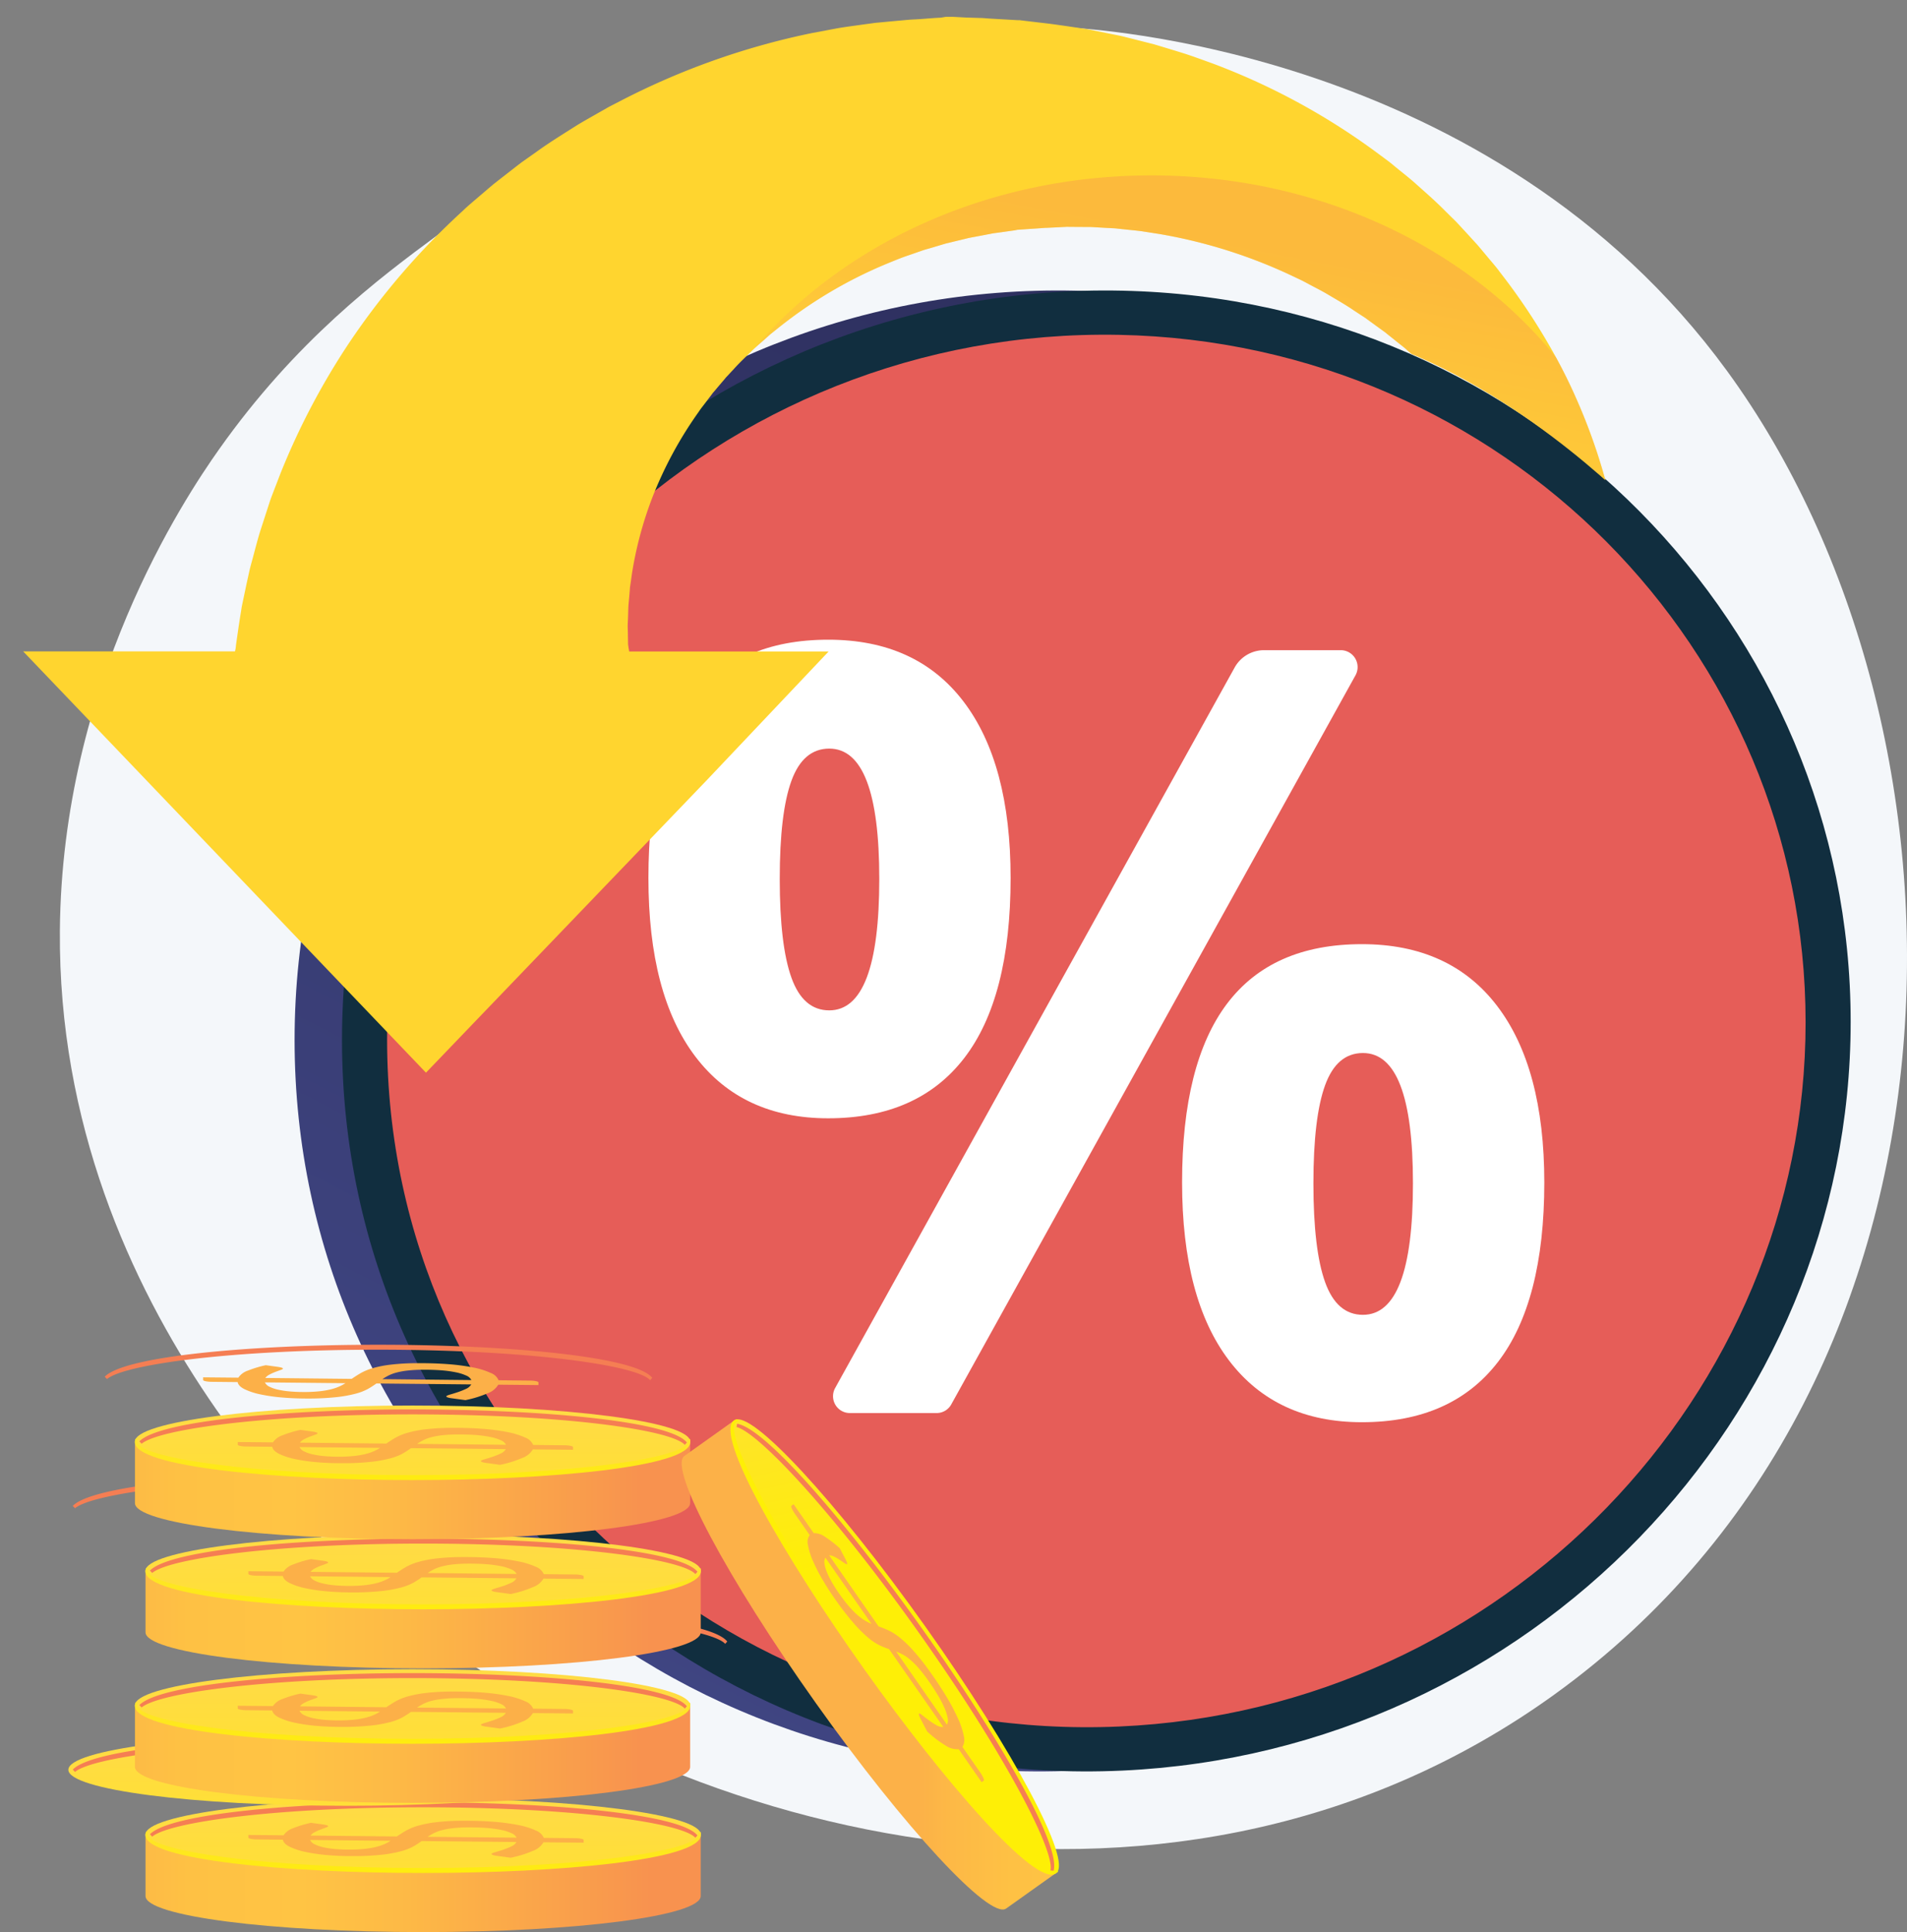
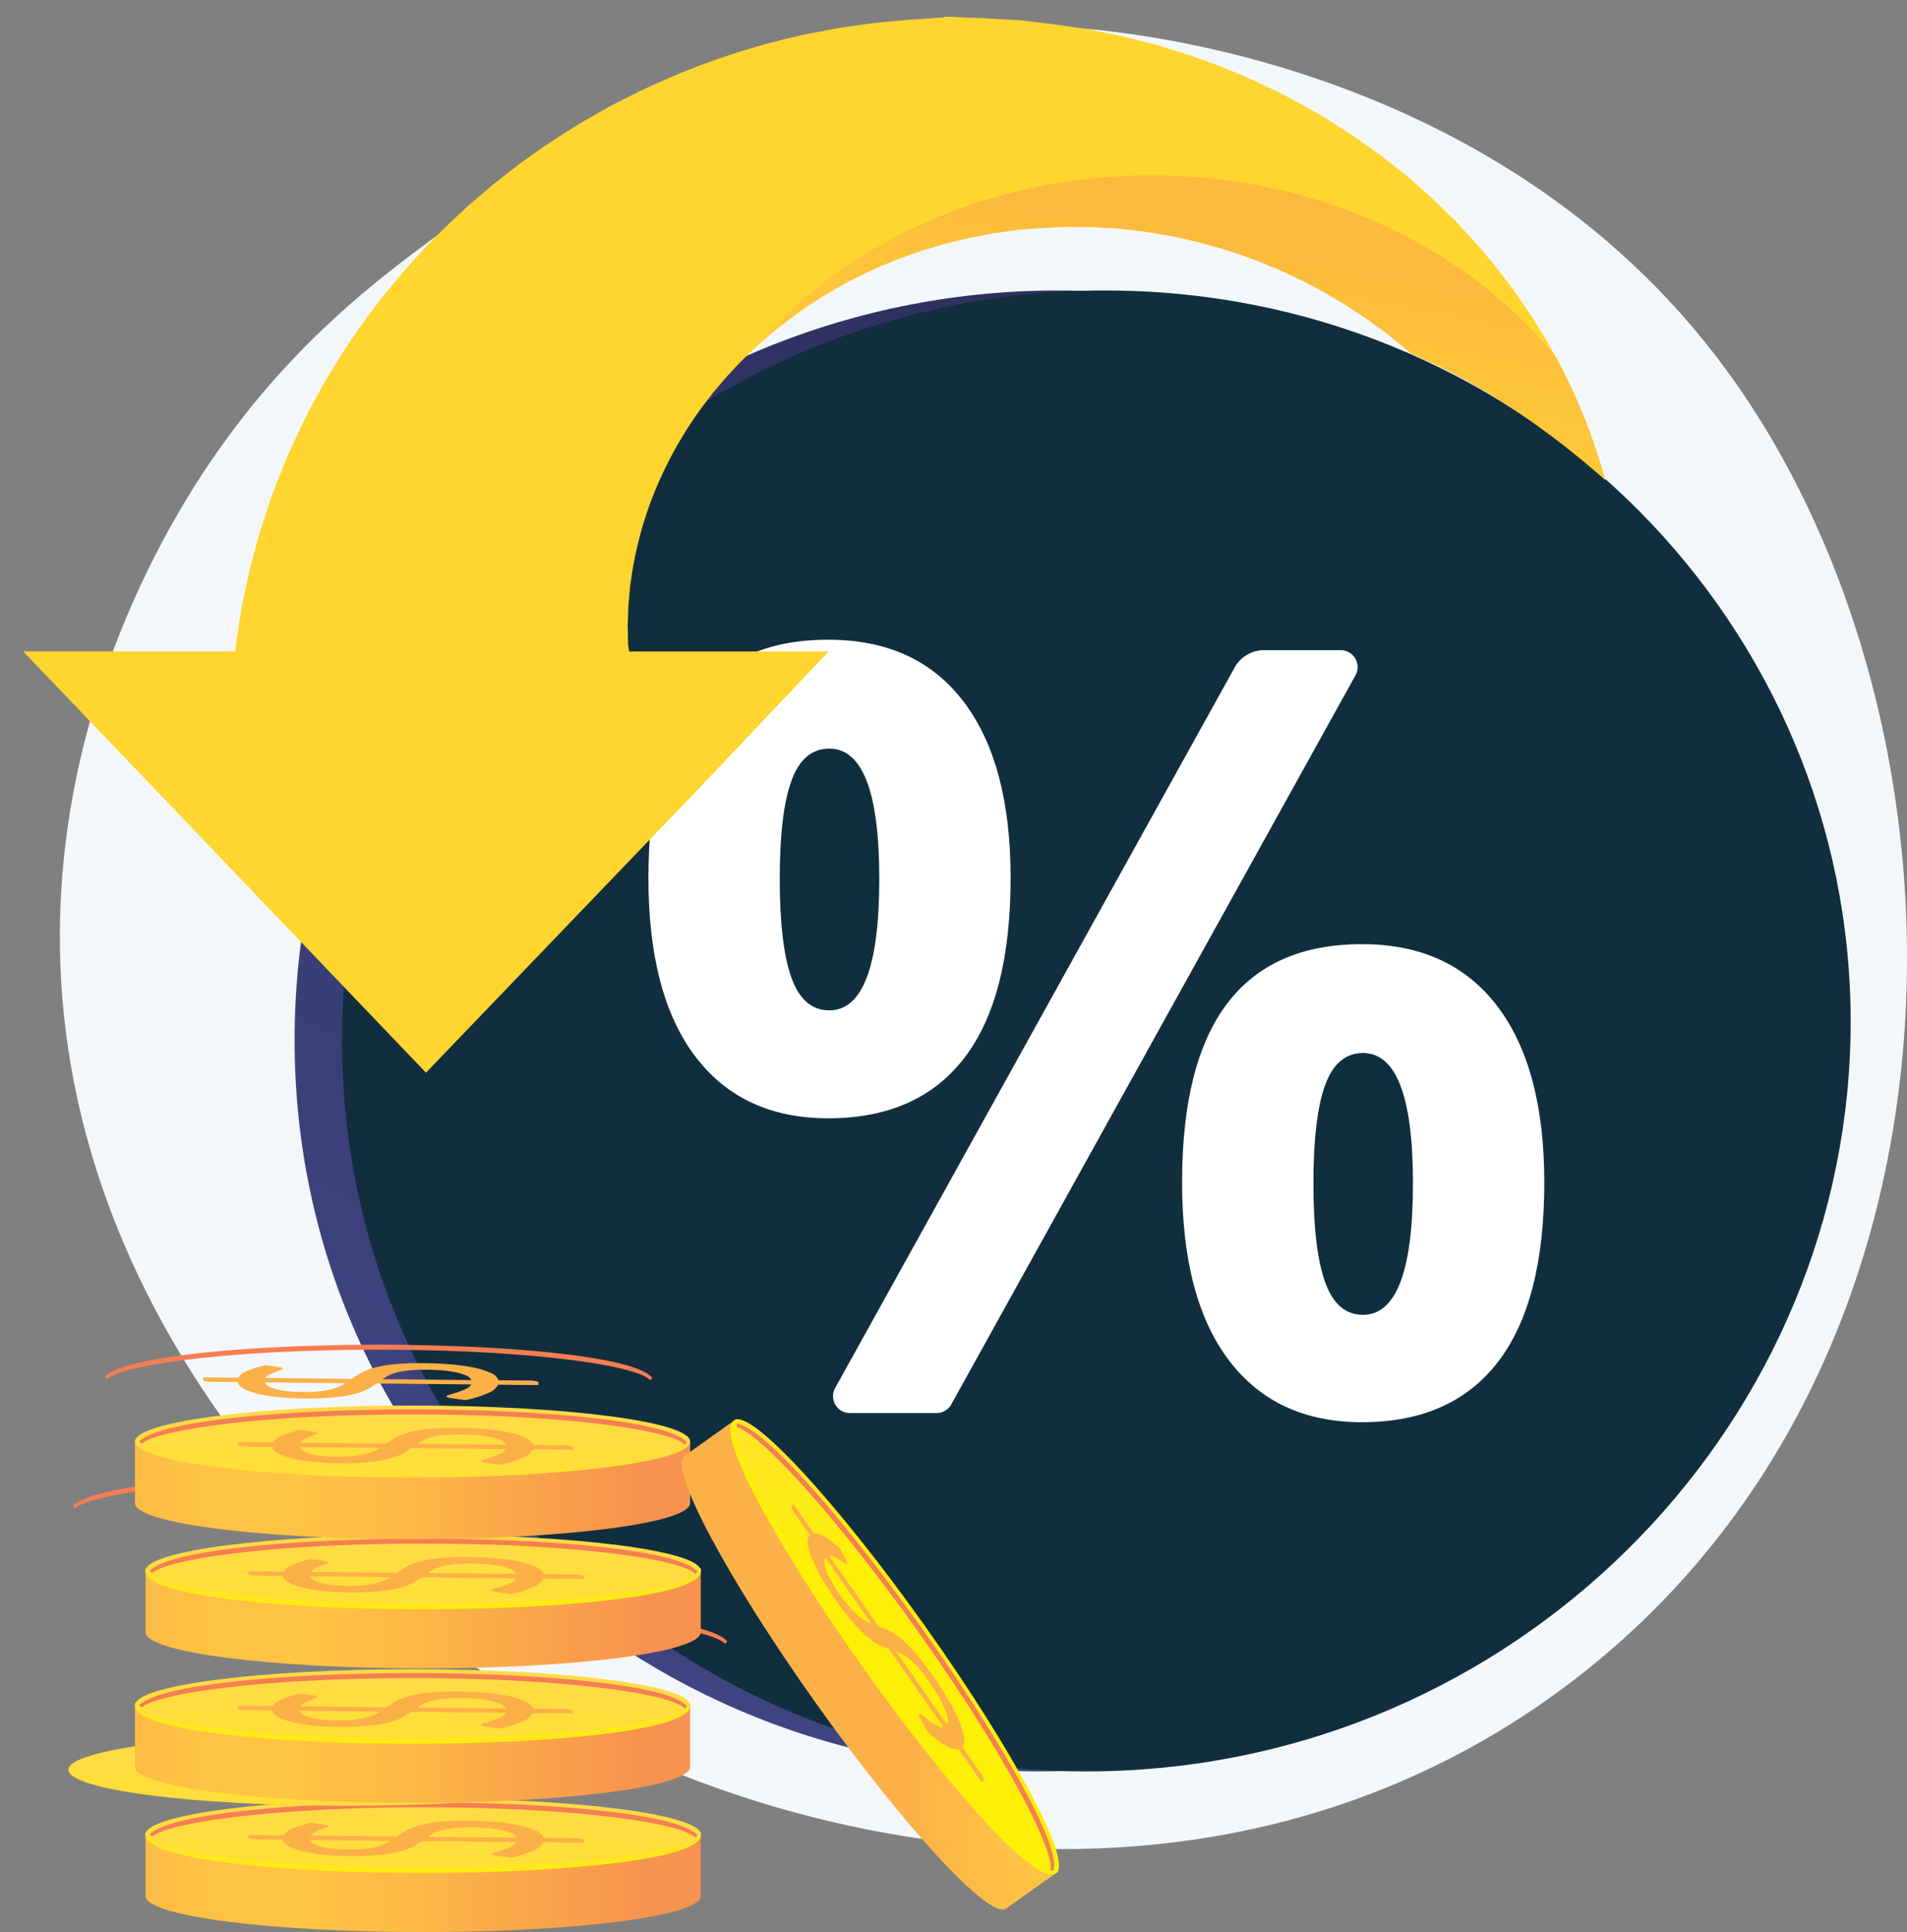
<svg xmlns="http://www.w3.org/2000/svg" xmlns:xlink="http://www.w3.org/1999/xlink" width="190.138" height="192.579" viewBox="0 0 190.138 192.579">
  <rect x="0" y="0" width="190.138" height="192.579" fill="#808080" stroke="none" />
  <defs>
    <linearGradient id="linear-gradient" x1="0.148" y1="1.185" x2="0.902" y2="-0.284" gradientUnits="objectBoundingBox">
      <stop offset="0" stop-color="#444b8c" />
      <stop offset="0.996" stop-color="#26264f" />
    </linearGradient>
    <clipPath id="clip-path">
      <path id="Tracé_689" data-name="Tracé 689" d="M476.425,426.7c-70.846,0-78.863,60.518-78.863,60.518H377.243v5.5l39.944,54.934,48.807-63.771H446.77l27.2-31.888s31.263,5.586,42.054,9.21c13.945,5.141,24.912,16.808,24.912,16.808S530.049,426.7,476.425,426.7Z" transform="translate(-377.243 -426.699)" fill="none" />
    </clipPath>
    <linearGradient id="linear-gradient-2" x1="0.401" y1="0.958" x2="0.726" y2="0.09" gradientUnits="objectBoundingBox">
      <stop offset="0" stop-color="#fcb148" />
      <stop offset="0.052" stop-color="#fdb946" />
      <stop offset="0.142" stop-color="#fec144" />
      <stop offset="0.318" stop-color="#ffc444" />
      <stop offset="0.485" stop-color="#fdb946" />
      <stop offset="0.775" stop-color="#f99c4c" />
      <stop offset="0.866" stop-color="#f8924f" />
      <stop offset="1" stop-color="#f8924f" />
    </linearGradient>
    <linearGradient id="linear-gradient-3" x1="-0.085" y1="0.5" x2="1.065" y2="0.5" xlink:href="#linear-gradient-2" />
    <linearGradient id="linear-gradient-4" x1="0.495" y1="0.179" x2="0.556" y2="4.091" gradientUnits="objectBoundingBox">
      <stop offset="0" stop-color="#ffdb44" />
      <stop offset="1" stop-color="#feef06" />
    </linearGradient>
    <linearGradient id="linear-gradient-5" x1="0.492" y1="-0.777" x2="0.511" y2="1.295" xlink:href="#linear-gradient-4" />
    <linearGradient id="linear-gradient-6" x1="0.072" y1="-41.299" x2="0.091" y2="-38.867" gradientUnits="objectBoundingBox">
      <stop offset="0.004" stop-color="#f36f56" />
      <stop offset="0.306" stop-color="#f99c4c" />
      <stop offset="0.545" stop-color="#fdb946" />
      <stop offset="0.682" stop-color="#ffc444" />
      <stop offset="0.804" stop-color="#fec144" />
      <stop offset="0.867" stop-color="#fdb946" />
      <stop offset="0.916" stop-color="#fbac49" />
      <stop offset="0.958" stop-color="#f8994d" />
      <stop offset="0.995" stop-color="#f58152" />
      <stop offset="1" stop-color="#f57e53" />
    </linearGradient>
    <linearGradient id="linear-gradient-10" x1="0.354" y1="-37.652" x2="0.373" y2="-35.22" xlink:href="#linear-gradient-6" />
    <linearGradient id="linear-gradient-12" x1="0.495" y1="0.179" x2="0.556" y2="4.091" xlink:href="#linear-gradient-4" />
    <linearGradient id="linear-gradient-14" x1="0.111" y1="-34.017" x2="0.13" y2="-31.585" xlink:href="#linear-gradient-6" />
    <linearGradient id="linear-gradient-18" x1="-0.037" y1="-30.371" x2="-0.018" y2="-27.94" xlink:href="#linear-gradient-6" />
    <linearGradient id="linear-gradient-22" x1="0.072" y1="-26.438" x2="0.091" y2="-24.006" xlink:href="#linear-gradient-6" />
    <linearGradient id="linear-gradient-26" x1="0.354" y1="-22.792" x2="0.373" y2="-20.36" xlink:href="#linear-gradient-6" />
    <linearGradient id="linear-gradient-30" x1="0.111" y1="-19.156" x2="0.13" y2="-16.724" xlink:href="#linear-gradient-6" />
    <linearGradient id="linear-gradient-34" x1="0.237" y1="-15.51" x2="0.256" y2="-13.079" xlink:href="#linear-gradient-6" />
    <linearGradient id="linear-gradient-35" x1="0.644" y1="-0.34" x2="2.348" y2="-0.34" xlink:href="#linear-gradient-2" />
    <linearGradient id="linear-gradient-36" x1="1.569" y1="-0.522" x2="1.672" y2="0.098" xlink:href="#linear-gradient-4" />
    <linearGradient id="linear-gradient-37" x1="1.566" y1="-0.549" x2="1.597" y2="-0.358" xlink:href="#linear-gradient-4" />
    <linearGradient id="linear-gradient-38" x1="-4.316" y1="-1.025" x2="-4.284" y2="-0.832" xlink:href="#linear-gradient-6" />
  </defs>
  <g id="Groupe_434" data-name="Groupe 434" transform="translate(-1526.647 -1386.318)">
    <g id="Groupe_432" data-name="Groupe 432" transform="translate(1149.404 959.619)">
      <path id="Tracé_663" data-name="Tracé 663" d="M632,500.018c-23.458-32.108-63.62-34.114-66.1-34.229-31.675-1.469-54.286,14.683-62.439,20.7-5.918,4.365-14.133,10.53-21.8,21.368-3.5,4.946-15.677,23.293-15.87,47.98-.3,38.379,28.585,63.356,33.83,67.708,28.368,23.54,77.983,35.261,115.2,8.41C658.524,600.416,658.08,535.715,632,500.018Z" transform="translate(-82.578 -36.369)" fill="#f4f7fa" />
      <g id="Groupe_411" data-name="Groupe 411" transform="translate(377.243 426.699)">
        <g id="Groupe_407" data-name="Groupe 407" transform="translate(29.372 28.955)">
          <path id="Tracé_680" data-name="Tracé 680" d="M963.693,929.432c0,39.384-31.915,72.771-72.633,74.632-42.289,1.933-77.788-30.637-77.788-72.817s35.5-75.606,77.788-74.694C931.778,857.432,963.693,890.047,963.693,929.432Z" transform="translate(-813.272 -856.535)" fill="url(#linear-gradient)" />
          <path id="Tracé_681" data-name="Tracé 681" d="M1033.883,929.432c0,39.384-31.915,72.771-72.634,74.632-42.289,1.933-77.788-30.637-77.788-72.817s35.5-75.606,77.788-74.694C1001.968,857.432,1033.883,890.047,1033.883,929.432Z" transform="translate(-878.734 -856.535)" fill="#112e3f" />
-           <path id="Tracé_682" data-name="Tracé 682" d="M1091.617,990.488c0,37.109-30.1,68.508-68.437,70.183-39.722,1.736-72.995-28.9-72.995-68.476s33.273-71.015,72.995-70.238C1061.513,922.707,1091.617,953.379,1091.617,990.488Z" transform="translate(-940.962 -917.536)" fill="#e65d58" />
          <g id="Groupe_405" data-name="Groupe 405" transform="translate(35.277 34.807)">
            <path id="Tracé_683" data-name="Tracé 683" d="M1368.44,1414.942q4.624-6,4.624-17.953,0-11.431-4.7-17.59t-13.485-6.157q-17.927,0-17.927,23.747,0,11.64,4.677,17.8t13.251,6.157Q1363.814,1420.944,1368.44,1414.942Zm-13.459-4.755q-2.6,0-3.767-3.248t-1.169-9.847q0-6.6,1.169-9.795t3.767-3.2q4.989,0,4.989,12.991Q1359.97,1410.188,1354.981,1410.188Z" transform="translate(-1336.95 -1373.242)" fill="#fff" />
            <path id="Tracé_684" data-name="Tracé 684" d="M2158.265,1829.893q-4.7-6.158-13.484-6.158-17.927,0-17.927,23.747,0,11.588,4.677,17.745t13.251,6.158q8.937,0,13.562-6t4.625-17.9Q2162.968,1836.051,2158.265,1829.893Zm-13.38,30.788q-2.6,0-3.768-3.248t-1.169-9.847q0-6.6,1.169-9.8t3.768-3.2q4.988,0,4.988,12.991Q2149.873,1860.681,2144.885,1860.681Z" transform="translate(-2073.643 -1793.388)" fill="#fff" />
            <path id="Tracé_685" data-name="Tracé 685" d="M1662.264,1389.609a1.675,1.675,0,0,0-1.425-.837h-7.7a3.349,3.349,0,0,0-2.91,1.736l-39.83,71.813a1.686,1.686,0,0,0,.021,1.658,1.669,1.669,0,0,0,1.424.831h8.691a1.664,1.664,0,0,0,1.445-.863l40.308-72.681A1.687,1.687,0,0,0,1662.264,1389.609Z" transform="translate(-1591.782 -1387.727)" fill="#fff" />
          </g>
        </g>
        <g id="Groupe_410" data-name="Groupe 410" transform="translate(0 0)">
          <g id="Groupe_409" data-name="Groupe 409" clip-path="url(#clip-path)">
            <g id="Groupe_408" data-name="Groupe 408" transform="translate(2.311 1.677)">
              <path id="Tracé_687" data-name="Tracé 687" d="M571.434,511.916v.23a100.125,100.125,0,0,0-8.168-8.778c-.042-.1-.114-.2-.156-.293A50.734,50.734,0,0,0,549.6,484.884c-.393-.368-.846-.693-1.266-1.041-.214-.17-.431-.345-.648-.515l-.318-.259c-.112-.086-.227-.164-.339-.247q-.675-.487-1.353-.983l-.339-.247-.356-.23c-.236-.155-.471-.311-.707-.463-.93-.641-1.933-1.2-2.911-1.783-.5-.285-1.021-.546-1.528-.817-.251-.135-.508-.273-.764-.405l-.788-.374a51.047,51.047,0,0,0-13.452-4.275l-1.764-.276c-.589-.078-1.187-.127-1.773-.193l-.888-.095-.891-.046-.891-.052c-.3-.014-.589-.043-.888-.037l-1.779-.011c-.145,0-.3-.009-.438,0l-.4.02-.791.04-.785.037c-.069,0-.118,0-.208.009l-.806.058-1.078.072-.806.057-.136.009-.048,0s-.281,0,.19.009l-1.743.244c-.287.043-.577.069-.864.129l-.854.164-.855.161-.426.08c-.142.026-.281.066-.42.1-.559.135-1.117.267-1.673.405-.281.057-.552.15-.824.227l-.815.244-.815.233-.8.279c-.531.19-1.063.357-1.579.558s-1.03.414-1.54.624a44.626,44.626,0,0,0-10.819,6.481l-.586.466-.556.5c-.368.328-.749.641-1.1.977-.015.012-.027.029-.042.04-.683.673-1.374,1.305-1.987,2-.163.17-.323.342-.48.515l-.242.253-.223.27c-.3.351-.6.7-.891,1.052-.073.086-.151.169-.224.259l-.2.27c-.139.181-.275.362-.411.538-.266.362-.556.7-.794,1.07a39.32,39.32,0,0,0-4.6,8.493,37.314,37.314,0,0,0-2.038,7.573c-.039.285-.079.564-.118.84s-.091.541-.1.808c-.045.535-.091,1.044-.136,1.53-.03.495-.03.969-.051,1.415-.009.224-.024.443-.027.653s.015.425.018.627c.006.405.012.788.018,1.144a1.367,1.367,0,0,0,.021.221c.009.066.018.132.027.2.012.127.03.109.042.224.009.1.021.144.03.144h19.878L479.785,527.6l-28.08,29.24-40.161-41.991h21.116a2.982,2.982,0,0,0,.1-.615c.082-.584.169-1.153.266-1.846.054-.345.1-.667.16-1.038.03-.181.057-.354.088-.543s.054-.388.093-.552c.148-.7.3-1.429.465-2.211.088-.388.172-.785.263-1.193s.211-.822.326-1.248c.229-.848.453-1.74.731-2.657q.444-1.367.921-2.841c.154-.495.356-.98.544-1.484l.586-1.521a71.317,71.317,0,0,1,6.87-13.045,72.471,72.471,0,0,1,11.281-13.1c.547-.532,1.15-1.018,1.733-1.527.3-.25.589-.5.885-.756l.45-.379.459-.362c.619-.48,1.244-.966,1.866-1.452l.471-.362.489-.345c.329-.233.655-.463.984-.693,1.289-.94,2.675-1.788,4.052-2.662.694-.426,1.413-.822,2.129-1.233.353-.2.713-.4,1.072-.61l1.105-.569a73.788,73.788,0,0,1,19.108-6.782l2.536-.477c.846-.149,1.706-.253,2.558-.377l1.28-.172,1.289-.121,1.286-.118c.429-.037.855-.083,1.287-.1.858-.037,1.718-.135,2.579-.172.211-.009.429-.086.643-.086h.646l1.283.069,1.283.04c.429,0,.858.055,1.283.075l2.552.147c.58.009.2.014.347.017l.066.009.136.014.266.034.537.063,1.069.126.538.063.266.032.329.043,1.353.19,1.353.2.671.1c.22.034.417.081.628.121.824.167,1.649.336,2.473.5.411.078.815.19,1.22.29l1.217.308,1.208.308,1.193.359c.791.244,1.585.474,2.361.739s1.546.552,2.316.828a67.247,67.247,0,0,1,16.475,8.988c.3.221.6.446.9.667s.58.463.867.7c.574.466,1.15.914,1.7,1.391,1.09.975,2.177,1.909,3.17,2.921.254.247.5.5.755.742l.371.368.356.382q.711.768,1.4,1.524l.347.38.332.391c.215.262.435.52.649.779.429.52.879,1.015,1.265,1.553a62.969,62.969,0,0,1,5.577,8.479c.749,1.366,1.416,2.726,2.005,4.068a57.866,57.866,0,0,1,3.726,11.478c.081.437.169.865.25,1.288s.172.831.223,1.242c.115.819.23,1.6.335,2.36.091.759.139,1.489.205,2.182.027.345.063.681.084,1.015s.085.65.1.966C571.328,510.76,571.434,511.361,571.434,511.916Z" transform="translate(-411.545 -451.598)" fill="#ffd52f" />
              <path id="Tracé_688" data-name="Tracé 688" d="M1579.473,730.731v.23a100.157,100.157,0,0,0-8.168-8.778c-.042-.1-.113-.2-.156-.293a50.729,50.729,0,0,0-13.506-18.191c-.393-.368-.847-.693-1.266-1.041-.214-.17-.431-.345-.648-.515l-.318-.259c-.112-.086-.227-.164-.339-.247q-.675-.487-1.353-.983l-.338-.247-.356-.23c-.236-.155-.471-.31-.707-.463-.93-.641-1.932-1.2-2.911-1.782-.5-.285-1.021-.546-1.528-.817-.251-.135-.508-.273-.764-.405s-.529-.25-.788-.374a51.051,51.051,0,0,0-13.452-4.275l-1.764-.276c-.589-.078-1.187-.127-1.773-.193l-.888-.095-.891-.046-.891-.052c-.3-.014-.589-.043-.888-.037L1524,691.35c-.145,0-.3-.009-.438,0l-.4.02-.791.04-.785.037c-.069,0-.118,0-.208.009l-.806.057-1.078.072-.806.057-.136.009-.048,0s-.281,0,.19.009l-1.743.244c-.287.043-.577.069-.863.129l-.854.164-.855.161-.426.08c-.142.026-.281.066-.42.1-.559.135-1.117.267-1.673.405-.281.057-.553.15-.824.227l-.815.245-.815.233-.8.279c-.531.19-1.063.356-1.579.558s-1.03.414-1.54.624a44.63,44.63,0,0,0-10.819,6.481l-.586.466-.556.5c-.368.328-.749.641-1.1.977-.015.012-.027.029-.042.04,8.923-10.52,23.378-17.354,39.69-17.354,16.714,0,31.476,7.173,40.336,18.131.749,1.366,1.416,2.726,2.005,4.068a57.881,57.881,0,0,1,3.726,11.478c.081.437.169.865.25,1.288s.172.831.223,1.242c.115.819.23,1.6.335,2.36.091.759.139,1.489.205,2.182.027.345.063.681.085,1.015s.085.65.1.966C1579.367,729.575,1579.473,730.176,1579.473,730.731Z" transform="translate(-1419.584 -670.413)" opacity="0.4" fill="url(#linear-gradient-2)" style="mix-blend-mode: multiply;isolation: isolate" />
            </g>
          </g>
        </g>
      </g>
      <g id="Groupe_430" data-name="Groupe 430" transform="translate(384.043 560.346)">
        <g id="Groupe_413" data-name="Groupe 413" transform="translate(7.694 45.61)">
          <path id="Tracé_690" data-name="Tracé 690" d="M592.653,3141.078v6.139c0,1.984,12.392,3.592,27.678,3.592s27.678-1.608,27.678-3.592v-6.139Z" transform="translate(-592.637 -3137.486)" fill="url(#linear-gradient-3)" />
          <path id="Tracé_691" data-name="Tracé 691" d="M648.009,3091.349c0,1.984-12.392,3.592-27.678,3.592s-27.678-1.608-27.678-3.592,12.392-3.592,27.678-3.592S648.009,3089.365,648.009,3091.349Z" transform="translate(-592.637 -3087.757)" fill="url(#linear-gradient-4)" />
          <path id="Tracé_692" data-name="Tracé 692" d="M620.108,3140.414c-13.538,0-27.694-1.293-27.694-3.787,0-.137.049-.378.186-.378s.078.188.078.325c0,1.582,11.265,3.344,27.43,3.344s27.43-1.762,27.43-3.344c0-.137.023-.265.16-.265s.1.182.1.32C647.8,3139.123,633.646,3140.414,620.108,3140.414Z" transform="translate(-592.414 -3132.982)" fill="url(#linear-gradient-5)" />
          <g id="Groupe_412" data-name="Groupe 412" transform="translate(10.259 2.231)">
            <path id="Tracé_693" data-name="Tracé 693" d="M759.523,3122.438c.272-.187.561-.373.87-.556a5.5,5.5,0,0,1,1.189-.5,11.374,11.374,0,0,1,1.825-.361,23.149,23.149,0,0,1,2.733-.148q1.6-.008,3.013.1a20.521,20.521,0,0,1,2.477.328,7.67,7.67,0,0,1,1.739.54,1.377,1.377,0,0,1,.8.737l3.116.032a3.046,3.046,0,0,1,.6.055c.174.035.258.08.259.135v.257l-4.006-.039a2.022,2.022,0,0,1-1.074.863,10.878,10.878,0,0,1-2.2.677l-1.459-.2a1.7,1.7,0,0,1-.322-.076c-.084-.031-.125-.064-.125-.1s.113-.106.338-.169.48-.142.764-.235a7.647,7.647,0,0,0,.836-.331,1.134,1.134,0,0,0,.549-.455l-9.457-.094a9,9,0,0,1-.835.539,5.453,5.453,0,0,1-1.227.477,12.824,12.824,0,0,1-1.9.344,27.022,27.022,0,0,1-2.869.14c-.867,0-1.711-.029-2.537-.1a17.393,17.393,0,0,1-2.2-.314,6.889,6.889,0,0,1-1.58-.517c-.41-.206-.64-.442-.688-.708l-2.566-.026a3.389,3.389,0,0,1-.606-.053c-.177-.034-.267-.08-.267-.137v-.256l3.508.033a1.888,1.888,0,0,1,.959-.707,10.944,10.944,0,0,1,1.78-.535l1.175.161c.357.051.534.109.534.176,0,.036-.072.081-.22.135s-.324.118-.527.193a4.823,4.823,0,0,0-.584.264,1.233,1.233,0,0,0-.427.342Zm-8.654.35a.93.93,0,0,0,.466.435,3.731,3.731,0,0,0,.891.3,9.13,9.13,0,0,0,1.2.173q.67.055,1.4.052a14.6,14.6,0,0,0,1.487-.074,8.511,8.511,0,0,0,1.112-.188,5.158,5.158,0,0,0,.836-.276,4.67,4.67,0,0,0,.639-.341Zm20.587-.229a.966.966,0,0,0-.509-.448,4.6,4.6,0,0,0-1.025-.324,11.388,11.388,0,0,0-1.453-.195q-.826-.064-1.827-.059a13.987,13.987,0,0,0-1.53.08,7.89,7.89,0,0,0-1.112.2,4.064,4.064,0,0,0-.8.3,5.736,5.736,0,0,0-.613.361Z" transform="translate(-744.703 -3120.877)" fill="#fcb048" />
          </g>
          <path id="Tracé_694" data-name="Tracé 694" d="M626.363,3093.529c-12.341,0-25.191,1.086-27.246,3.188a2.421,2.421,0,0,1,.225.236c1.732-1.459,12.343-2.929,27.022-2.929,15.056,0,25.836,1.546,27.142,3.042a2.593,2.593,0,0,1,.207-.234C652.015,3094.655,638.924,3093.529,626.363,3093.529Z" transform="translate(-598.665 -3093.14)" fill="url(#linear-gradient-6)" />
        </g>
        <g id="Groupe_415" data-name="Groupe 415" transform="translate(0 39.161)">
          <path id="Tracé_695" data-name="Tracé 695" d="M478.431,3045.351v6.139c0,1.984,12.392,3.591,27.678,3.591s27.678-1.607,27.678-3.591v-6.139Z" transform="translate(-478.415 -3041.759)" fill="url(#linear-gradient-3)" />
          <path id="Tracé_696" data-name="Tracé 696" d="M533.787,2995.623c0,1.984-12.392,3.592-27.678,3.592s-27.678-1.608-27.678-3.592,12.392-3.592,27.678-3.592S533.787,2993.639,533.787,2995.623Z" transform="translate(-478.415 -2992.031)" fill="url(#linear-gradient-4)" />
          <path id="Tracé_697" data-name="Tracé 697" d="M505.886,3044.688c-13.538,0-27.694-1.293-27.694-3.787,0-.137.049-.378.186-.378s.078.188.078.325c0,1.582,11.265,3.344,27.43,3.344s27.43-1.762,27.43-3.344c0-.137.023-.265.16-.265s.1.182.1.319C533.581,3043.4,519.424,3044.688,505.886,3044.688Z" transform="translate(-478.192 -3037.257)" fill="url(#linear-gradient-5)" />
          <g id="Groupe_414" data-name="Groupe 414" transform="translate(10.259 2.231)">
-             <path id="Tracé_698" data-name="Tracé 698" d="M645.3,3026.711c.272-.188.561-.374.87-.557a5.487,5.487,0,0,1,1.189-.5,11.4,11.4,0,0,1,1.825-.361,23.146,23.146,0,0,1,2.733-.148q1.6-.008,3.013.1a20.416,20.416,0,0,1,2.477.328,7.653,7.653,0,0,1,1.739.539,1.378,1.378,0,0,1,.8.737l3.116.032a3.066,3.066,0,0,1,.6.055c.174.036.258.08.259.135v.256l-4.006-.038a2.02,2.02,0,0,1-1.074.863,10.864,10.864,0,0,1-2.2.677l-1.459-.2a1.717,1.717,0,0,1-.322-.076c-.084-.031-.125-.064-.125-.1s.113-.106.338-.168.48-.142.764-.235a7.8,7.8,0,0,0,.836-.331,1.134,1.134,0,0,0,.549-.456l-9.457-.094a8.953,8.953,0,0,1-.835.539,5.452,5.452,0,0,1-1.227.477,12.89,12.89,0,0,1-1.9.344,27.094,27.094,0,0,1-2.869.14c-.867,0-1.711-.029-2.537-.1a17.4,17.4,0,0,1-2.2-.314,6.876,6.876,0,0,1-1.58-.517c-.41-.206-.64-.441-.688-.708l-2.566-.026a3.367,3.367,0,0,1-.606-.053c-.177-.034-.267-.08-.267-.137v-.256l3.508.033a1.884,1.884,0,0,1,.959-.707,10.941,10.941,0,0,1,1.78-.536l1.175.161c.357.05.534.109.534.176,0,.036-.072.081-.22.135s-.324.118-.527.193a4.866,4.866,0,0,0-.584.264,1.236,1.236,0,0,0-.427.342Zm-8.655.349a.931.931,0,0,0,.466.435,3.711,3.711,0,0,0,.891.3,9.089,9.089,0,0,0,1.2.173q.67.055,1.4.052a14.47,14.47,0,0,0,1.487-.073,8.6,8.6,0,0,0,1.112-.188,5.228,5.228,0,0,0,.836-.276,4.663,4.663,0,0,0,.639-.342Zm20.587-.229a.963.963,0,0,0-.51-.448,4.571,4.571,0,0,0-1.025-.324,11.337,11.337,0,0,0-1.453-.195q-.826-.064-1.827-.059a14.059,14.059,0,0,0-1.53.079,7.952,7.952,0,0,0-1.112.2,4.047,4.047,0,0,0-.8.3,5.552,5.552,0,0,0-.613.361Z" transform="translate(-630.48 -3025.15)" fill="#fcb048" />
-           </g>
-           <path id="Tracé_699" data-name="Tracé 699" d="M512.14,2997.8c-12.341,0-25.191,1.086-27.246,3.188a2.492,2.492,0,0,1,.225.237c1.732-1.46,12.343-2.929,27.022-2.929,15.056,0,25.836,1.546,27.142,3.042a2.544,2.544,0,0,1,.207-.235C537.792,2998.927,524.7,2997.8,512.14,2997.8Z" transform="translate(-484.443 -2997.413)" fill="url(#linear-gradient-10)" />
+             </g>
        </g>
        <g id="Groupe_417" data-name="Groupe 417" transform="translate(6.639 32.732)">
          <path id="Tracé_700" data-name="Tracé 700" d="M576.989,2949.905v6.139c0,1.984,12.392,3.592,27.678,3.592s27.678-1.608,27.678-3.592v-6.139Z" transform="translate(-576.973 -2946.313)" fill="url(#linear-gradient-3)" />
          <path id="Tracé_701" data-name="Tracé 701" d="M632.345,2900.177c0,1.984-12.392,3.592-27.678,3.592s-27.678-1.608-27.678-3.592,12.392-3.592,27.678-3.592S632.345,2898.193,632.345,2900.177Z" transform="translate(-576.973 -2896.585)" fill="url(#linear-gradient-12)" />
          <path id="Tracé_702" data-name="Tracé 702" d="M604.444,2949.243c-13.538,0-27.694-1.293-27.694-3.787,0-.138.049-.378.186-.378s.078.188.078.325c0,1.582,11.265,3.344,27.43,3.344s27.43-1.762,27.43-3.344c0-.137.023-.265.16-.265s.1.183.1.32C632.139,2947.952,617.982,2949.243,604.444,2949.243Z" transform="translate(-576.75 -2941.811)" fill="url(#linear-gradient-5)" />
          <g id="Groupe_416" data-name="Groupe 416" transform="translate(10.259 2.231)">
            <path id="Tracé_703" data-name="Tracé 703" d="M743.859,2931.265c.272-.188.56-.373.87-.556a5.48,5.48,0,0,1,1.189-.5,11.346,11.346,0,0,1,1.825-.361,23.155,23.155,0,0,1,2.733-.147q1.6-.008,3.013.1a20.42,20.42,0,0,1,2.477.328,7.655,7.655,0,0,1,1.739.54,1.375,1.375,0,0,1,.795.737l3.117.031a3.084,3.084,0,0,1,.6.055c.174.036.258.081.259.135v.257l-4.006-.039a2.019,2.019,0,0,1-1.074.862,10.907,10.907,0,0,1-2.2.678l-1.459-.2a1.664,1.664,0,0,1-.322-.076c-.084-.031-.125-.064-.125-.1s.113-.105.338-.169.481-.142.764-.236a7.649,7.649,0,0,0,.836-.33,1.134,1.134,0,0,0,.549-.456l-9.457-.094a8.943,8.943,0,0,1-.835.539,5.45,5.45,0,0,1-1.227.477,12.861,12.861,0,0,1-1.9.344,26.76,26.76,0,0,1-2.869.14c-.867,0-1.711-.029-2.537-.1a17.36,17.36,0,0,1-2.2-.314,6.876,6.876,0,0,1-1.579-.517c-.41-.206-.64-.442-.688-.708l-2.566-.026a3.32,3.32,0,0,1-.606-.053c-.177-.034-.267-.079-.267-.136v-.257l3.508.033a1.887,1.887,0,0,1,.959-.707,10.987,10.987,0,0,1,1.78-.535l1.175.161c.357.05.534.109.534.176,0,.037-.072.082-.22.135s-.324.118-.527.193a4.83,4.83,0,0,0-.584.263,1.246,1.246,0,0,0-.427.342Zm-8.654.35a.931.931,0,0,0,.466.435,3.73,3.73,0,0,0,.891.3,9.254,9.254,0,0,0,1.2.173q.67.055,1.4.052a14.54,14.54,0,0,0,1.487-.073,8.6,8.6,0,0,0,1.112-.188,5.132,5.132,0,0,0,.836-.277,4.619,4.619,0,0,0,.639-.341Zm20.587-.229a.963.963,0,0,0-.509-.448,4.6,4.6,0,0,0-1.025-.323,11.335,11.335,0,0,0-1.453-.2q-.827-.064-1.827-.059a14.117,14.117,0,0,0-1.53.079,7.853,7.853,0,0,0-1.112.2,4.018,4.018,0,0,0-.8.3,5.691,5.691,0,0,0-.613.361Z" transform="translate(-729.039 -2929.704)" fill="#fcb048" />
          </g>
          <path id="Tracé_704" data-name="Tracé 704" d="M610.7,2902.356c-12.341,0-25.191,1.086-27.246,3.188a2.49,2.49,0,0,1,.225.237c1.732-1.46,12.343-2.929,27.022-2.929,15.056,0,25.836,1.546,27.142,3.042a2.453,2.453,0,0,1,.207-.234C636.35,2903.482,623.259,2902.356,610.7,2902.356Z" transform="translate(-583 -2901.967)" fill="url(#linear-gradient-14)" />
        </g>
        <g id="Groupe_419" data-name="Groupe 419" transform="translate(10.668 26.283)">
          <path id="Tracé_705" data-name="Tracé 705" d="M636.8,2854.18v6.139c0,1.984,12.392,3.592,27.678,3.592s27.678-1.609,27.678-3.592v-6.139Z" transform="translate(-636.782 -2850.588)" fill="url(#linear-gradient-3)" />
          <ellipse id="Ellipse_11" data-name="Ellipse 11" cx="27.678" cy="3.592" rx="27.678" ry="3.592" transform="translate(0.016)" fill="url(#linear-gradient-12)" />
          <path id="Tracé_706" data-name="Tracé 706" d="M664.252,2853.516c-13.538,0-27.694-1.293-27.694-3.787,0-.137.049-.378.186-.378s.078.188.078.325c0,1.582,11.265,3.344,27.43,3.344s27.43-1.762,27.43-3.344c0-.137.023-.265.16-.265s.1.183.1.32C691.947,2852.225,677.79,2853.516,664.252,2853.516Z" transform="translate(-636.558 -2846.084)" fill="url(#linear-gradient-5)" />
          <g id="Groupe_418" data-name="Groupe 418" transform="translate(10.259 2.231)">
            <path id="Tracé_707" data-name="Tracé 707" d="M803.668,2835.54c.272-.188.561-.373.87-.557a5.489,5.489,0,0,1,1.189-.5,11.4,11.4,0,0,1,1.824-.361,23.213,23.213,0,0,1,2.733-.147q1.6-.008,3.013.1a20.567,20.567,0,0,1,2.477.328,7.69,7.69,0,0,1,1.739.54,1.378,1.378,0,0,1,.8.737l3.117.032a3.064,3.064,0,0,1,.6.055c.174.036.258.08.259.135v.257l-4.007-.038a2.022,2.022,0,0,1-1.074.863,10.906,10.906,0,0,1-2.2.678l-1.459-.2a1.718,1.718,0,0,1-.322-.076c-.084-.031-.125-.064-.125-.1s.113-.106.338-.169.481-.142.764-.235a7.6,7.6,0,0,0,.836-.331,1.132,1.132,0,0,0,.549-.455l-9.457-.094a9.01,9.01,0,0,1-.835.539,5.465,5.465,0,0,1-1.227.477,12.854,12.854,0,0,1-1.9.344,26.963,26.963,0,0,1-2.869.14c-.867,0-1.711-.029-2.537-.1a17.4,17.4,0,0,1-2.2-.314,6.877,6.877,0,0,1-1.58-.517c-.41-.206-.64-.442-.688-.708l-2.566-.026a3.388,3.388,0,0,1-.606-.053c-.177-.034-.267-.08-.267-.137v-.256l3.508.033a1.883,1.883,0,0,1,.959-.707,10.961,10.961,0,0,1,1.78-.536l1.175.161c.357.05.534.109.534.176,0,.036-.072.081-.22.135s-.324.118-.527.193a4.905,4.905,0,0,0-.584.264,1.238,1.238,0,0,0-.427.343Zm-8.655.349a.93.93,0,0,0,.466.435,3.712,3.712,0,0,0,.891.3,9.086,9.086,0,0,0,1.2.173q.67.055,1.4.052a14.545,14.545,0,0,0,1.487-.073,8.6,8.6,0,0,0,1.112-.188,5.211,5.211,0,0,0,.836-.276,4.672,4.672,0,0,0,.639-.341Zm20.587-.229a.964.964,0,0,0-.51-.448,4.573,4.573,0,0,0-1.025-.324,11.333,11.333,0,0,0-1.453-.195q-.826-.064-1.827-.059a14.129,14.129,0,0,0-1.53.079,7.992,7.992,0,0,0-1.112.2,4.075,4.075,0,0,0-.8.3,5.642,5.642,0,0,0-.613.361Z" transform="translate(-788.848 -2833.978)" fill="#fcb048" />
          </g>
          <path id="Tracé_708" data-name="Tracé 708" d="M670.506,2806.631c-12.341,0-25.191,1.086-27.247,3.188a2.5,2.5,0,0,1,.225.237c1.732-1.46,12.343-2.929,27.022-2.929,15.056,0,25.836,1.546,27.142,3.041a2.541,2.541,0,0,1,.207-.234C696.158,2807.757,683.067,2806.631,670.506,2806.631Z" transform="translate(-642.808 -2806.242)" fill="url(#linear-gradient-18)" />
        </g>
        <g id="Groupe_421" data-name="Groupe 421" transform="translate(7.694 19.326)">
-           <path id="Tracé_709" data-name="Tracé 709" d="M592.653,2750.9v6.139c0,1.984,12.392,3.592,27.678,3.592s27.678-1.608,27.678-3.592V2750.9Z" transform="translate(-592.637 -2747.31)" fill="url(#linear-gradient-3)" />
+           <path id="Tracé_709" data-name="Tracé 709" d="M592.653,2750.9v6.139c0,1.984,12.392,3.592,27.678,3.592s27.678-1.608,27.678-3.592V2750.9" transform="translate(-592.637 -2747.31)" fill="url(#linear-gradient-3)" />
          <path id="Tracé_710" data-name="Tracé 710" d="M648.009,2701.173c0,1.984-12.392,3.592-27.678,3.592s-27.678-1.608-27.678-3.592,12.392-3.592,27.678-3.592S648.009,2699.189,648.009,2701.173Z" transform="translate(-592.637 -2697.581)" fill="url(#linear-gradient-12)" />
          <path id="Tracé_711" data-name="Tracé 711" d="M620.108,2750.238c-13.538,0-27.694-1.293-27.694-3.787,0-.137.049-.378.186-.378s.078.188.078.326c0,1.581,11.265,3.344,27.43,3.344s27.43-1.762,27.43-3.344c0-.137.023-.266.16-.266s.1.183.1.32C647.8,2748.947,633.646,2750.238,620.108,2750.238Z" transform="translate(-592.414 -2742.806)" fill="url(#linear-gradient-5)" />
          <g id="Groupe_420" data-name="Groupe 420" transform="translate(10.259 2.231)">
            <path id="Tracé_712" data-name="Tracé 712" d="M759.523,2732.261c.272-.188.561-.374.87-.556a5.451,5.451,0,0,1,1.189-.5,11.339,11.339,0,0,1,1.825-.361,23.268,23.268,0,0,1,2.733-.147q1.6-.008,3.013.1a20.473,20.473,0,0,1,2.477.328,7.7,7.7,0,0,1,1.739.539,1.379,1.379,0,0,1,.8.737l3.116.031a3.1,3.1,0,0,1,.6.055c.174.035.258.081.259.135v.257l-4.006-.039a2.018,2.018,0,0,1-1.074.862,10.889,10.889,0,0,1-2.2.678l-1.459-.2a1.681,1.681,0,0,1-.322-.076c-.084-.031-.125-.064-.125-.1s.113-.1.338-.169.48-.142.764-.235a7.593,7.593,0,0,0,.836-.33,1.136,1.136,0,0,0,.549-.456l-9.457-.094a9.051,9.051,0,0,1-.835.539,5.433,5.433,0,0,1-1.227.476,12.793,12.793,0,0,1-1.9.344,26.755,26.755,0,0,1-2.869.141c-.867,0-1.711-.029-2.537-.1a17.349,17.349,0,0,1-2.2-.314,6.854,6.854,0,0,1-1.58-.517c-.41-.206-.64-.442-.688-.708l-2.566-.026a3.344,3.344,0,0,1-.606-.053c-.177-.034-.267-.08-.267-.136v-.257l3.508.033a1.884,1.884,0,0,1,.959-.706,11.038,11.038,0,0,1,1.78-.536l1.175.162c.357.05.534.108.534.176,0,.036-.072.081-.22.135s-.324.118-.527.193a4.819,4.819,0,0,0-.584.263,1.243,1.243,0,0,0-.427.343Zm-8.654.35a.932.932,0,0,0,.466.435,3.72,3.72,0,0,0,.891.3,9.252,9.252,0,0,0,1.2.173q.67.055,1.4.052a14.679,14.679,0,0,0,1.487-.073,8.639,8.639,0,0,0,1.112-.188,5.13,5.13,0,0,0,.836-.277,4.644,4.644,0,0,0,.639-.341Zm20.587-.229a.966.966,0,0,0-.509-.449,4.631,4.631,0,0,0-1.025-.323,11.341,11.341,0,0,0-1.453-.2q-.826-.063-1.827-.059a14.048,14.048,0,0,0-1.53.08,7.848,7.848,0,0,0-1.112.2,4.05,4.05,0,0,0-.8.295,5.776,5.776,0,0,0-.613.361Z" transform="translate(-744.703 -2730.7)" fill="#fcb048" />
          </g>
          <path id="Tracé_713" data-name="Tracé 713" d="M626.363,2703.353c-12.341,0-25.191,1.086-27.246,3.188a2.54,2.54,0,0,1,.225.237c1.732-1.459,12.343-2.929,27.022-2.929,15.056,0,25.836,1.546,27.142,3.042a2.63,2.63,0,0,1,.207-.235C652.015,2704.479,638.924,2703.353,626.363,2703.353Z" transform="translate(-598.665 -2702.964)" fill="url(#linear-gradient-22)" />
        </g>
        <g id="Groupe_423" data-name="Groupe 423" transform="translate(0 12.878)">
          <path id="Tracé_714" data-name="Tracé 714" d="M478.431,2655.176v6.139c0,1.984,12.392,3.592,27.678,3.592s27.678-1.608,27.678-3.592v-6.139Z" transform="translate(-478.415 -2651.584)" fill="url(#linear-gradient-3)" />
          <ellipse id="Ellipse_12" data-name="Ellipse 12" cx="27.678" cy="3.592" rx="27.678" ry="3.592" transform="translate(0.016)" fill="url(#linear-gradient-12)" />
          <path id="Tracé_715" data-name="Tracé 715" d="M505.886,2654.511c-13.538,0-27.694-1.293-27.694-3.787,0-.137.049-.378.186-.378s.078.188.078.325c0,1.582,11.265,3.344,27.43,3.344s27.43-1.762,27.43-3.344c0-.137.023-.266.16-.266s.1.183.1.32C533.581,2653.22,519.424,2654.511,505.886,2654.511Z" transform="translate(-478.192 -2647.08)" fill="url(#linear-gradient-5)" />
          <g id="Groupe_422" data-name="Groupe 422" transform="translate(10.259 2.231)">
            <path id="Tracé_716" data-name="Tracé 716" d="M645.3,2636.536c.272-.188.561-.374.87-.557a5.5,5.5,0,0,1,1.189-.5,11.4,11.4,0,0,1,1.825-.361,23.312,23.312,0,0,1,2.733-.147q1.6-.007,3.013.1a20.465,20.465,0,0,1,2.477.328,7.639,7.639,0,0,1,1.739.54,1.376,1.376,0,0,1,.8.737l3.116.032a3.069,3.069,0,0,1,.6.055c.174.036.258.081.259.135v.256l-4.006-.039a2.017,2.017,0,0,1-1.074.862,10.891,10.891,0,0,1-2.2.678l-1.459-.2a1.717,1.717,0,0,1-.322-.076c-.084-.031-.125-.064-.125-.1s.113-.105.338-.168.48-.142.764-.236a7.594,7.594,0,0,0,.836-.33,1.137,1.137,0,0,0,.549-.456l-9.457-.094a8.953,8.953,0,0,1-.835.539,5.405,5.405,0,0,1-1.227.477,12.861,12.861,0,0,1-1.9.344,26.817,26.817,0,0,1-2.869.141c-.867,0-1.711-.029-2.537-.1a17.265,17.265,0,0,1-2.2-.314,6.855,6.855,0,0,1-1.58-.517c-.41-.206-.64-.442-.688-.708l-2.566-.027a3.281,3.281,0,0,1-.606-.053c-.177-.034-.267-.08-.267-.136v-.257l3.508.033a1.885,1.885,0,0,1,.959-.706,10.99,10.99,0,0,1,1.78-.536l1.175.161c.357.05.534.109.534.176,0,.036-.072.082-.22.135s-.324.119-.527.193a4.824,4.824,0,0,0-.584.263,1.239,1.239,0,0,0-.427.342Zm-8.655.35a.931.931,0,0,0,.466.435,3.72,3.72,0,0,0,.891.3,9.257,9.257,0,0,0,1.2.173q.67.055,1.4.051a14.408,14.408,0,0,0,1.487-.073,8.6,8.6,0,0,0,1.112-.188,5.157,5.157,0,0,0,.836-.276,4.744,4.744,0,0,0,.639-.342Zm20.587-.229a.964.964,0,0,0-.51-.449,4.586,4.586,0,0,0-1.025-.323,11.244,11.244,0,0,0-1.453-.2q-.826-.064-1.827-.059a13.924,13.924,0,0,0-1.53.08,7.887,7.887,0,0,0-1.112.2,4.031,4.031,0,0,0-.8.3,5.667,5.667,0,0,0-.613.36Z" transform="translate(-630.48 -2634.975)" fill="#fcb048" />
          </g>
          <path id="Tracé_717" data-name="Tracé 717" d="M512.14,2607.626c-12.341,0-25.191,1.086-27.246,3.188a2.516,2.516,0,0,1,.225.236c1.732-1.459,12.343-2.929,27.022-2.929,15.056,0,25.836,1.546,27.142,3.042a2.512,2.512,0,0,1,.207-.235C537.792,2608.752,524.7,2607.626,512.14,2607.626Z" transform="translate(-484.443 -2607.237)" fill="url(#linear-gradient-26)" />
        </g>
        <g id="Groupe_425" data-name="Groupe 425" transform="translate(6.639 6.448)">
          <path id="Tracé_718" data-name="Tracé 718" d="M576.989,2559.731v6.139c0,1.983,12.392,3.592,27.678,3.592s27.678-1.608,27.678-3.592v-6.139Z" transform="translate(-576.973 -2556.139)" fill="url(#linear-gradient-3)" />
          <ellipse id="Ellipse_13" data-name="Ellipse 13" cx="27.678" cy="3.592" rx="27.678" ry="3.592" transform="translate(0.016)" fill="url(#linear-gradient-12)" />
-           <path id="Tracé_719" data-name="Tracé 719" d="M604.444,2559.065c-13.538,0-27.694-1.293-27.694-3.787,0-.137.049-.378.186-.378s.078.188.078.326c0,1.581,11.265,3.344,27.43,3.344s27.43-1.762,27.43-3.344c0-.137.023-.266.16-.266s.1.183.1.32C632.139,2557.774,617.982,2559.065,604.444,2559.065Z" transform="translate(-576.75 -2551.634)" fill="url(#linear-gradient-5)" />
          <g id="Groupe_424" data-name="Groupe 424" transform="translate(10.259 2.231)">
            <path id="Tracé_720" data-name="Tracé 720" d="M743.859,2541.09c.272-.188.56-.374.87-.557a5.493,5.493,0,0,1,1.189-.5,11.375,11.375,0,0,1,1.825-.361,23.1,23.1,0,0,1,2.733-.148q1.6-.008,3.013.1a20.473,20.473,0,0,1,2.477.328,7.681,7.681,0,0,1,1.739.539,1.377,1.377,0,0,1,.795.737l3.117.032a3.068,3.068,0,0,1,.6.055c.174.036.258.081.259.135v.257l-4.006-.039a2.019,2.019,0,0,1-1.074.863,10.876,10.876,0,0,1-2.2.678l-1.459-.2a1.682,1.682,0,0,1-.322-.076c-.084-.031-.125-.064-.125-.1s.113-.106.338-.169.481-.142.764-.236a7.649,7.649,0,0,0,.836-.33,1.136,1.136,0,0,0,.549-.456l-9.457-.094a8.894,8.894,0,0,1-.835.539,5.426,5.426,0,0,1-1.227.477,12.861,12.861,0,0,1-1.9.344,26.816,26.816,0,0,1-2.869.141c-.867,0-1.711-.029-2.537-.1a17.4,17.4,0,0,1-2.2-.314,6.888,6.888,0,0,1-1.579-.517c-.41-.206-.64-.442-.688-.708l-2.566-.026a3.32,3.32,0,0,1-.606-.053c-.177-.034-.267-.08-.267-.136v-.257l3.508.033a1.887,1.887,0,0,1,.959-.707,11.01,11.01,0,0,1,1.78-.536l1.175.162c.357.05.534.108.534.176,0,.036-.072.081-.22.135s-.324.118-.527.193a4.828,4.828,0,0,0-.584.263,1.241,1.241,0,0,0-.427.343Zm-8.654.35a.929.929,0,0,0,.466.435,3.741,3.741,0,0,0,.891.3,9.171,9.171,0,0,0,1.2.173q.67.055,1.4.052a14.464,14.464,0,0,0,1.487-.074,8.6,8.6,0,0,0,1.112-.188,5.2,5.2,0,0,0,.836-.276,4.7,4.7,0,0,0,.639-.342Zm20.587-.229a.963.963,0,0,0-.509-.448,4.59,4.59,0,0,0-1.025-.323,11.372,11.372,0,0,0-1.453-.2q-.827-.063-1.827-.059a14.055,14.055,0,0,0-1.53.079,7.888,7.888,0,0,0-1.112.2,4.033,4.033,0,0,0-.8.3,5.651,5.651,0,0,0-.613.361Z" transform="translate(-729.039 -2539.529)" fill="#fcb048" />
          </g>
          <path id="Tracé_721" data-name="Tracé 721" d="M610.7,2512.18c-12.341,0-25.191,1.086-27.246,3.188a2.578,2.578,0,0,1,.225.236c1.732-1.459,12.343-2.929,27.022-2.929,15.056,0,25.836,1.546,27.142,3.042a2.456,2.456,0,0,1,.207-.235C636.35,2513.306,623.259,2512.18,610.7,2512.18Z" transform="translate(-583 -2511.792)" fill="url(#linear-gradient-30)" />
        </g>
        <g id="Groupe_427" data-name="Groupe 427" transform="translate(3.186)">
          <path id="Tracé_722" data-name="Tracé 722" d="M525.725,2464v6.139c0,1.984,12.392,3.592,27.678,3.592s27.678-1.608,27.678-3.592V2464Z" transform="translate(-525.709 -2460.412)" fill="url(#linear-gradient-3)" />
          <ellipse id="Ellipse_14" data-name="Ellipse 14" cx="27.678" cy="3.592" rx="27.678" ry="3.592" transform="translate(0.016)" fill="url(#linear-gradient-12)" />
-           <path id="Tracé_723" data-name="Tracé 723" d="M553.18,2463.339c-13.538,0-27.694-1.293-27.694-3.787,0-.137.049-.378.186-.378s.078.188.078.325c0,1.582,11.265,3.344,27.43,3.344s27.43-1.762,27.43-3.344c0-.137.023-.265.16-.265s.1.183.1.32C580.875,2462.049,566.718,2463.339,553.18,2463.339Z" transform="translate(-525.486 -2455.908)" fill="url(#linear-gradient-5)" />
          <g id="Groupe_426" data-name="Groupe 426" transform="translate(10.259 2.231)">
            <path id="Tracé_724" data-name="Tracé 724" d="M692.594,2445.364c.272-.188.561-.374.87-.556a5.456,5.456,0,0,1,1.189-.5,11.294,11.294,0,0,1,1.825-.361,23.2,23.2,0,0,1,2.733-.148q1.6-.007,3.013.1a20.517,20.517,0,0,1,2.477.328,7.678,7.678,0,0,1,1.739.539,1.378,1.378,0,0,1,.8.737l3.116.032a3.045,3.045,0,0,1,.6.055c.174.035.258.081.259.135v.257l-4.007-.039a2.019,2.019,0,0,1-1.074.862,10.891,10.891,0,0,1-2.2.678l-1.459-.2a1.7,1.7,0,0,1-.322-.076c-.084-.031-.125-.064-.125-.1s.113-.105.338-.169.48-.142.764-.235a7.6,7.6,0,0,0,.836-.33,1.137,1.137,0,0,0,.549-.456l-9.457-.094a9.06,9.06,0,0,1-.835.539,5.453,5.453,0,0,1-1.227.476,12.8,12.8,0,0,1-1.9.344,26.812,26.812,0,0,1-2.869.141c-.867,0-1.711-.029-2.537-.1a17.4,17.4,0,0,1-2.2-.314,6.865,6.865,0,0,1-1.58-.517c-.41-.206-.64-.442-.688-.708l-2.566-.026a3.366,3.366,0,0,1-.606-.053c-.177-.035-.267-.08-.267-.137v-.257l3.508.033a1.884,1.884,0,0,1,.959-.706,11,11,0,0,1,1.78-.536l1.175.162c.357.05.534.108.534.176,0,.036-.072.082-.22.135s-.324.118-.527.193a4.829,4.829,0,0,0-.584.263,1.243,1.243,0,0,0-.427.342Zm-8.654.35a.929.929,0,0,0,.466.435,3.732,3.732,0,0,0,.891.3,9.213,9.213,0,0,0,1.2.173q.67.055,1.4.052a14.675,14.675,0,0,0,1.487-.074,8.686,8.686,0,0,0,1.112-.188,5.162,5.162,0,0,0,.836-.277,4.668,4.668,0,0,0,.639-.341Zm20.587-.229a.964.964,0,0,0-.51-.449,4.612,4.612,0,0,0-1.025-.323,11.337,11.337,0,0,0-1.453-.2q-.827-.064-1.827-.059a13.985,13.985,0,0,0-1.53.08,7.818,7.818,0,0,0-1.112.2,4.055,4.055,0,0,0-.8.295,5.762,5.762,0,0,0-.613.361Z" transform="translate(-677.774 -2443.803)" fill="#fcb048" />
          </g>
          <path id="Tracé_725" data-name="Tracé 725" d="M559.434,2416.454c-12.341,0-25.191,1.086-27.246,3.188a2.518,2.518,0,0,1,.225.237c1.732-1.46,12.343-2.929,27.022-2.929,15.056,0,25.836,1.546,27.142,3.042a2.534,2.534,0,0,1,.207-.234C585.086,2417.58,571.995,2416.454,559.434,2416.454Z" transform="translate(-531.736 -2416.065)" fill="url(#linear-gradient-34)" />
        </g>
        <g id="Groupe_429" data-name="Groupe 429" transform="translate(61.161 7.82)">
          <path id="Tracé_726" data-name="Tracé 726" d="M1391.392,2528.251l-5,3.558c-1.616,1.15,4.256,12.18,13.116,24.636s17.354,21.622,18.97,20.472l5-3.558Z" transform="translate(-1386.121 -2528.151)" fill="url(#linear-gradient-35)" />
          <path id="Tracé_727" data-name="Tracé 727" d="M1492.739,2572.011c-1.616,1.15-10.109-8.016-18.97-20.472s-14.733-23.486-13.116-24.636,10.109,8.016,18.97,20.473S1494.356,2570.861,1492.739,2572.011Z" transform="translate(-1455.383 -2526.802)" fill="url(#linear-gradient-36)" />
          <path id="Tracé_728" data-name="Tracé 728" d="M1471.709,2551.645c-7.847-11.031-15-23.317-12.966-24.762.111-.079.336-.179.415-.067s-.108.173-.22.252c-1.289.917,3.8,11.118,13.175,24.291s17.335,21.331,18.624,20.414c.111-.079.23-.135.309-.023s-.089.191-.2.27C1488.814,2573.465,1479.556,2562.677,1471.709,2551.645Z" transform="translate(-1453.525 -2526.765)" fill="url(#linear-gradient-37)" />
          <g id="Groupe_428" data-name="Groupe 428" transform="translate(10.931 8.476)">
            <path id="Tracé_729" data-name="Tracé 729" d="M1557.09,2664.758c.311.113.629.24.957.386a5.458,5.458,0,0,1,1.093.682,11.372,11.372,0,0,1,1.352,1.278,23.1,23.1,0,0,1,1.7,2.141q.936,1.3,1.663,2.514a20.48,20.48,0,0,1,1.168,2.209,7.676,7.676,0,0,1,.569,1.73,1.377,1.377,0,0,1-.14,1.075l1.781,2.558a3.087,3.087,0,0,1,.3.519c.072.163.084.257.04.289l-.208.15L1565.08,2677a2.022,2.022,0,0,1-1.325-.376,10.872,10.872,0,0,1-1.826-1.4l-.68-1.307a1.694,1.694,0,0,1-.125-.307c-.024-.086-.02-.139.009-.16s.151.03.333.178.394.309.635.486a7.76,7.76,0,0,0,.754.49,1.137,1.137,0,0,0,.689.183l-5.405-7.76a8.995,8.995,0,0,1-.923-.368,5.458,5.458,0,0,1-1.1-.723,12.851,12.851,0,0,1-1.383-1.351,27.008,27.008,0,0,1-1.778-2.257q-.759-1.056-1.39-2.125a17.324,17.324,0,0,1-1.02-1.976,6.86,6.86,0,0,1-.494-1.587,1.106,1.106,0,0,1,.179-.971l-1.466-2.106a3.361,3.361,0,0,1-.308-.525c-.074-.164-.09-.264-.043-.3l.208-.15,2.006,2.878a1.884,1.884,0,0,1,1.132.372,10.981,10.981,0,0,1,1.468,1.14l.55,1.051c.166.32.221.5.166.537-.029.021-.108-.011-.238-.1s-.284-.2-.462-.317a4.857,4.857,0,0,0-.553-.323,1.242,1.242,0,0,0-.527-.15Zm-5.3-6.849a.93.93,0,0,0-.084.632,3.722,3.722,0,0,0,.271.9,9.154,9.154,0,0,0,.555,1.079q.344.578.77,1.171a14.6,14.6,0,0,0,.921,1.169,8.588,8.588,0,0,0,.8.8,5.179,5.179,0,0,0,.71.521,4.653,4.653,0,0,0,.648.323Zm12.12,16.643a.964.964,0,0,0,.07-.675,4.579,4.579,0,0,0-.331-1.023,11.244,11.244,0,0,0-.683-1.3q-.427-.711-1.01-1.523a14.1,14.1,0,0,0-.952-1.2,7.867,7.867,0,0,0-.809-.789,4.058,4.058,0,0,0-.7-.48,5.724,5.724,0,0,0-.649-.29Z" transform="translate(-1548.387 -2652.595)" fill="#fcb048" />
          </g>
          <path id="Tracé_730" data-name="Tracé 730" d="M1485.809,2553.744c-7.153-10.057-15.486-19.9-18.391-20.354a2.488,2.488,0,0,1-.063.32c2.194.566,9.541,8.36,18.05,20.322,8.727,12.269,13.715,21.95,13.254,23.881a2.574,2.574,0,0,1,.311.033C1499.76,2575.3,1493.09,2563.979,1485.809,2553.744Z" transform="translate(-1461.884 -2532.943)" fill="url(#linear-gradient-38)" />
        </g>
      </g>
    </g>
  </g>
</svg>